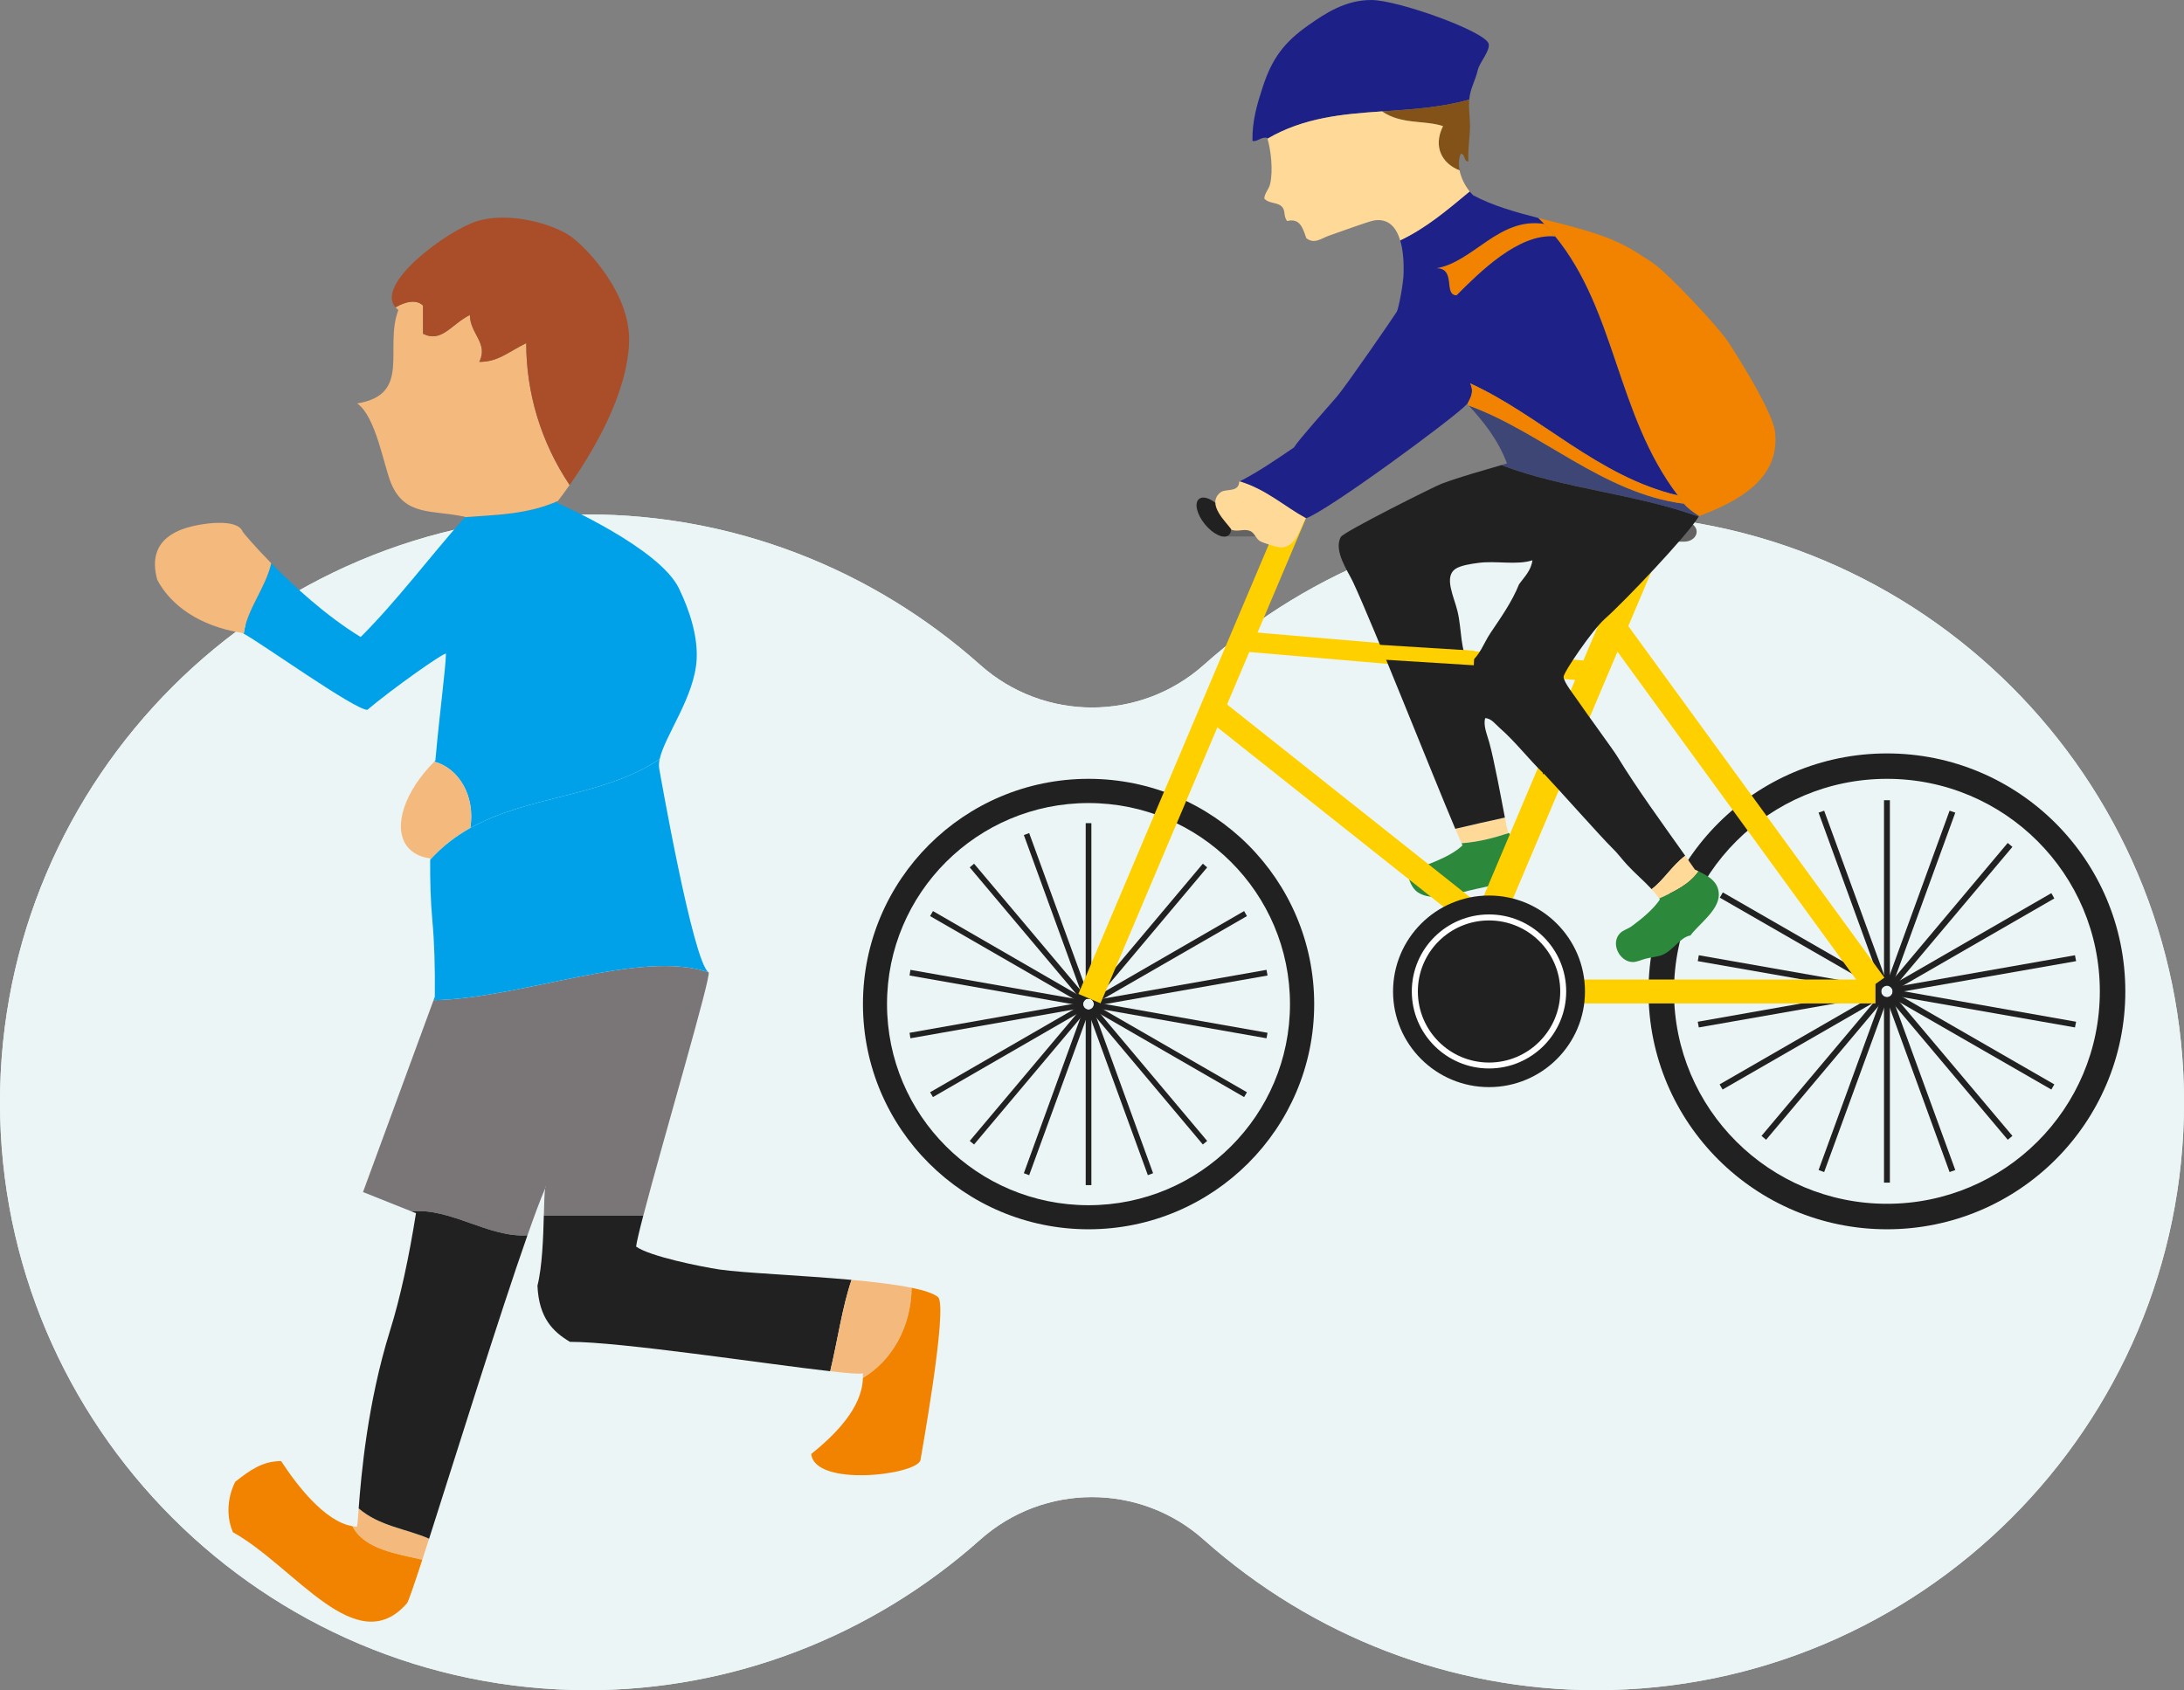
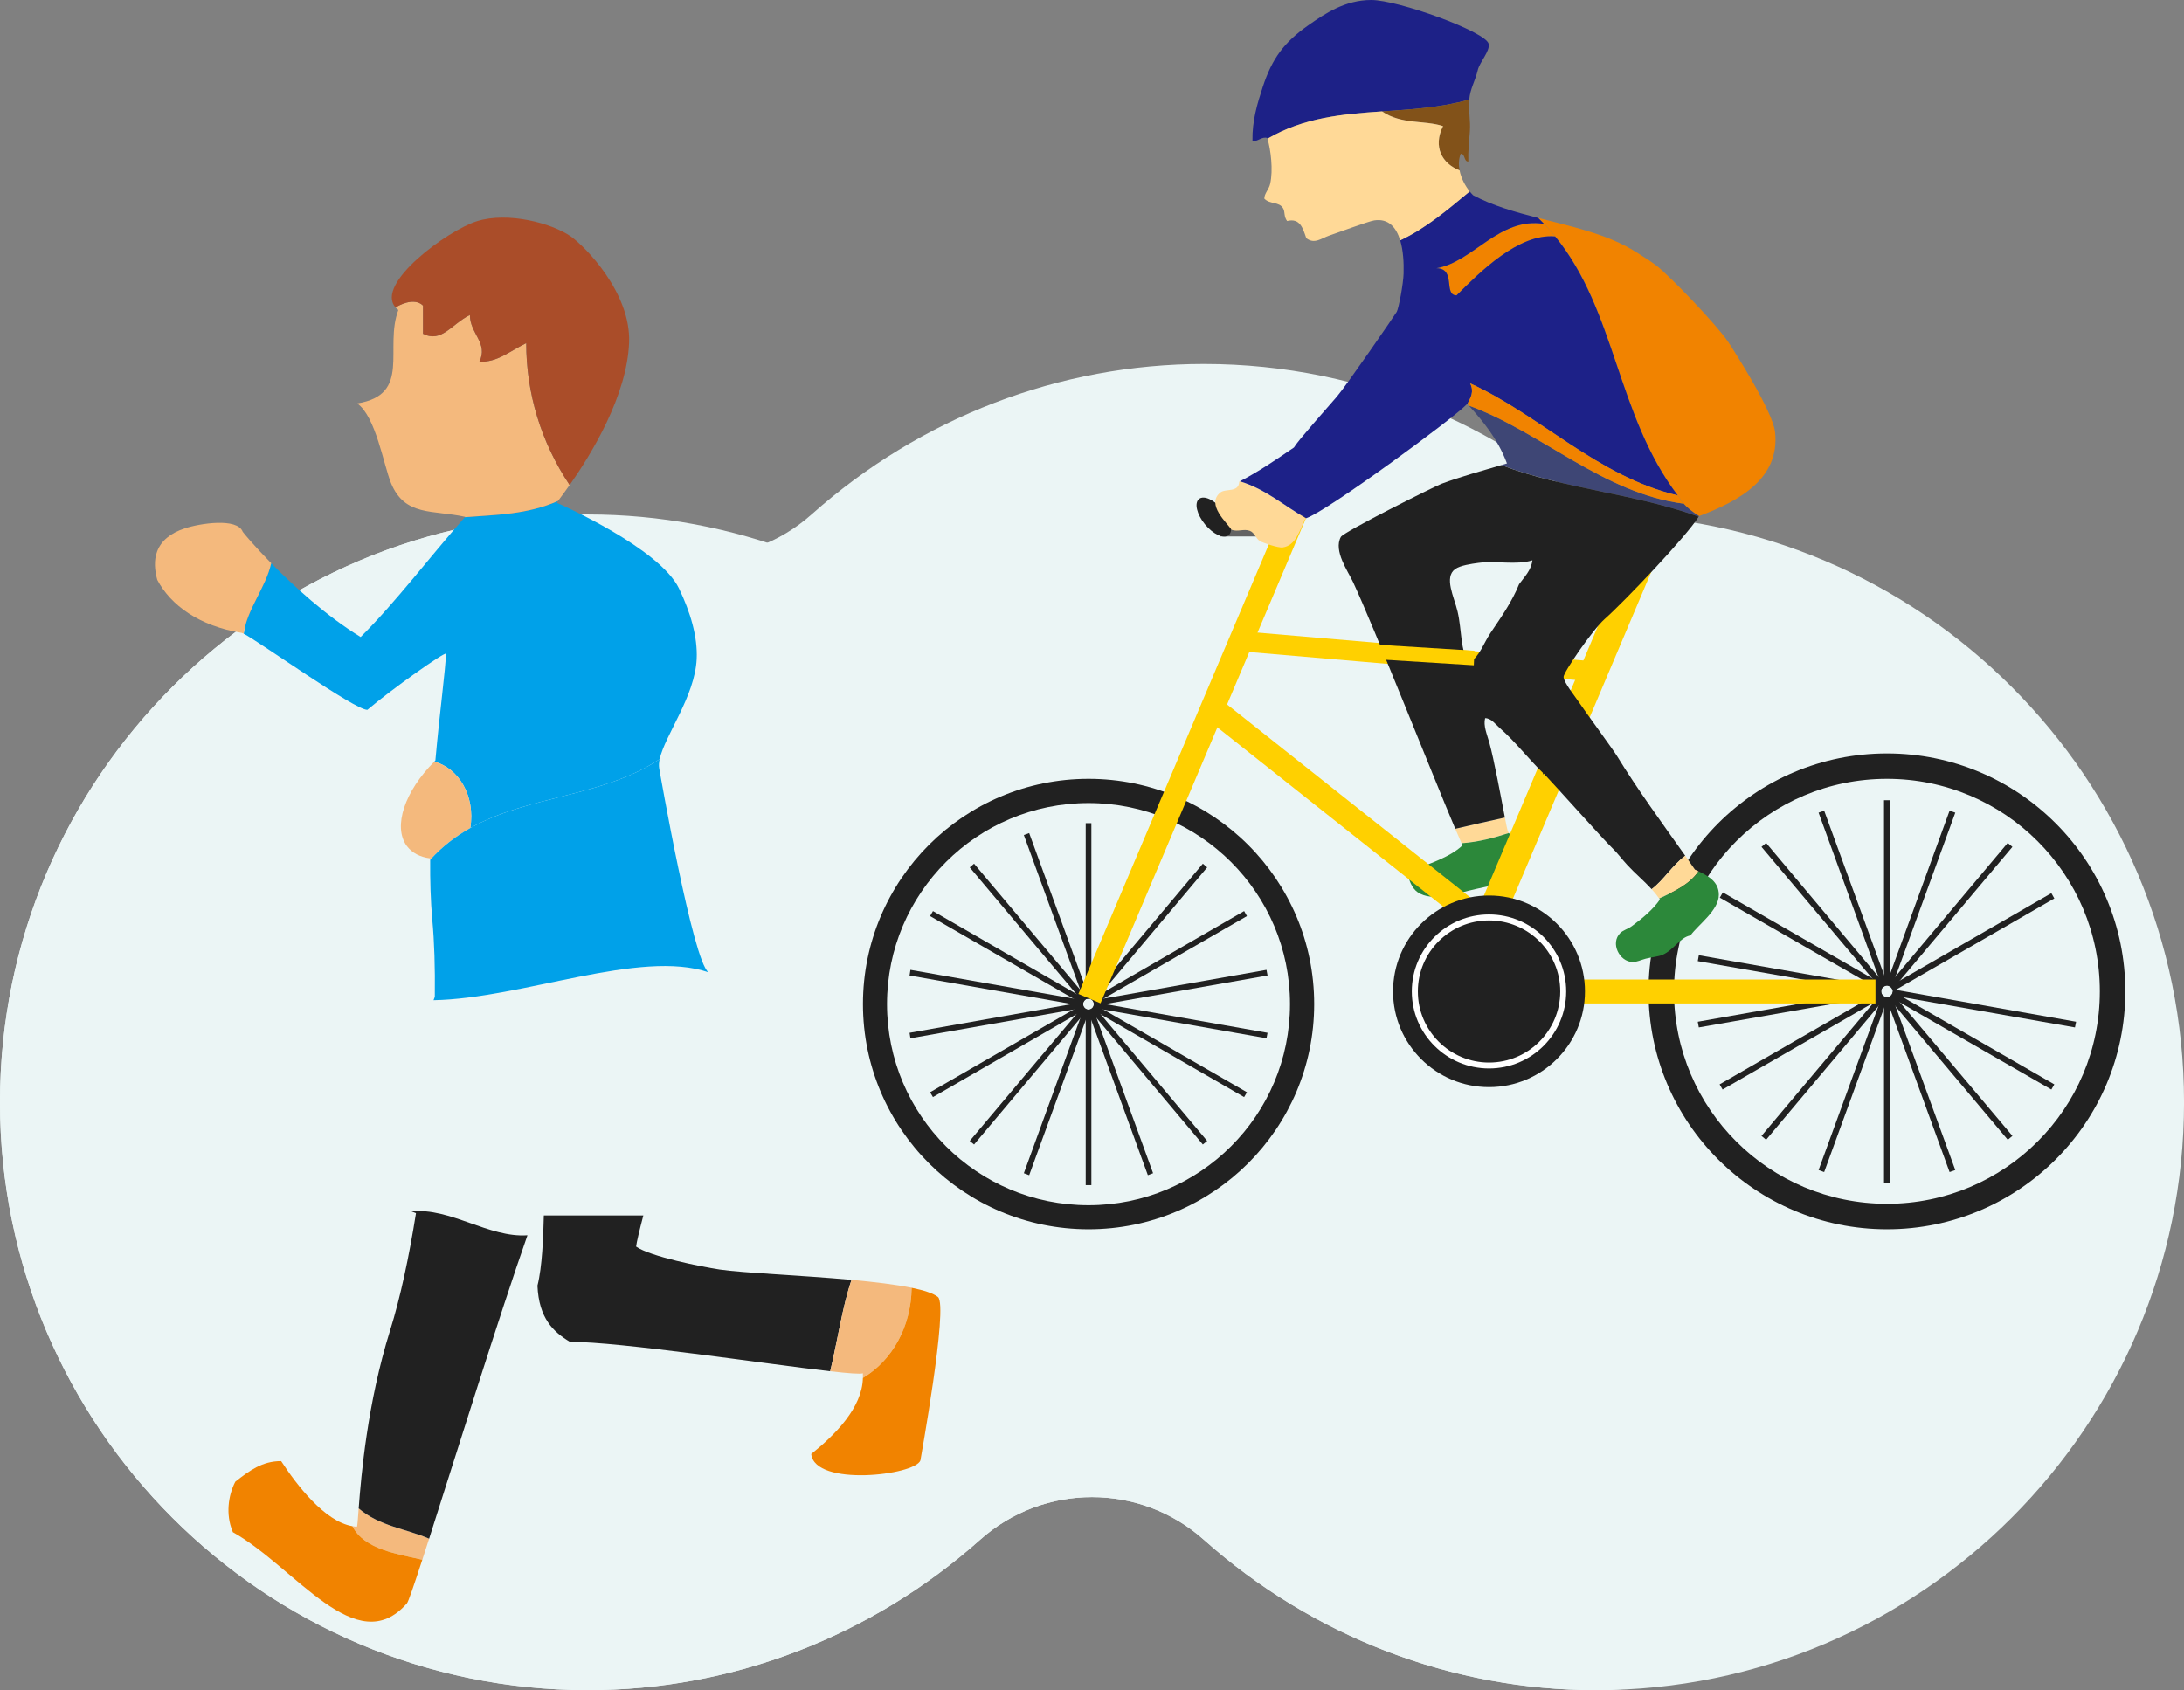
<svg xmlns="http://www.w3.org/2000/svg" version="1.1" id="レイヤー_1" x="0px" y="0px" viewBox="0 0 154.696 119.746" style="enable-background:new 0 0 154.696 119.746;" xml:space="preserve">
  <rect x="0" y="0" width="154.696" height="119.746" fill="#808080" stroke="none" />
  <style type="text/css">
	.st0{fill:#EBF5F5;}
	.st1{fill-rule:evenodd;clip-rule:evenodd;fill:#FFD997;}
	.st2{fill-rule:evenodd;clip-rule:evenodd;fill:#2C883A;}
	.st3{fill:#212121;}
	.st4{fill:#FFD000;}
	.st5{fill:#636363;}
	.st6{fill:#FFFFFF;}
	.st7{fill-rule:evenodd;clip-rule:evenodd;fill:#1D2187;}
	.st8{fill-rule:evenodd;clip-rule:evenodd;fill:#825219;}
	.st9{fill-rule:evenodd;clip-rule:evenodd;fill:#F18300;}
	.st10{fill-rule:evenodd;clip-rule:evenodd;fill:#1D2188;}
	.st11{fill-rule:evenodd;clip-rule:evenodd;fill:#3E4675;}
	.st12{fill-rule:evenodd;clip-rule:evenodd;fill:#212121;}
	.st13{fill:#7A7577;}
	.st14{fill:#F4B97D;}
	.st15{fill:#F18300;}
	.st16{fill:#00A1E9;}
	.st17{fill:#AA4D29;}
</style>
  <g>
    <g>
      <g>
        <g>
          <g>
-             <path class="st0" d="M113.047,119.746c-10.2,0-20.066-3.787-27.783-10.662c-2.256-2.01-5.086-3.016-7.917-3.016       s-5.661,1.005-7.917,3.016c-7.716,6.875-17.583,10.662-27.783,10.662C18.684,119.746,0,101.062,0,78.097       s18.684-41.649,41.649-41.649c10.2,0,20.066,3.787,27.783,10.662c2.256,2.01,5.086,3.016,7.917,3.016s5.661-1.005,7.917-3.016       c7.716-6.875,17.583-10.662,27.783-10.662c22.965,0,41.649,18.684,41.649,41.649S136.013,119.746,113.047,119.746z" />
+             <path class="st0" d="M113.047,119.746c-10.2,0-20.066-3.787-27.783-10.662c-2.256-2.01-5.086-3.016-7.917-3.016       s-5.661,1.005-7.917,3.016c-7.716,6.875-17.583,10.662-27.783,10.662C18.684,119.746,0,101.062,0,78.097       s18.684-41.649,41.649-41.649c2.256,2.01,5.086,3.016,7.917,3.016s5.661-1.005,7.917-3.016       c7.716-6.875,17.583-10.662,27.783-10.662c22.965,0,41.649,18.684,41.649,41.649S136.013,119.746,113.047,119.746z" />
            <path class="st0" d="M113.047,119.746c-10.2,0-20.066-3.787-27.783-10.662c-2.256-2.01-5.086-3.016-7.917-3.016       s-5.661,1.005-7.917,3.016c-7.716,6.875-17.583,10.662-27.783,10.662C18.684,119.746,0,101.062,0,78.097       s18.684-41.649,41.649-41.649c10.2,0,20.066,3.787,27.783,10.662c2.256,2.01,5.086,3.016,7.917,3.016s5.661-1.005,7.917-3.016       c7.716-6.875,17.583-10.662,27.783-10.662c22.965,0,41.649,18.684,41.649,41.649S136.013,119.746,113.047,119.746z" />
          </g>
        </g>
      </g>
    </g>
    <g>
      <path class="st1" d="M106.794,58.869c-0.028-0.072-0.101-0.432-0.2-0.945c-1.192,0.266-2.415,0.532-3.514,0.798    c0.179,0.421,0.327,0.765,0.444,1.021c1.264-0.094,2.327-0.392,3.353-0.725C106.842,58.969,106.813,58.92,106.794,58.869z" />
      <path class="st2" d="M107.844,60.12c-0.19-0.488-0.728-0.762-0.968-1.102c-1.026,0.333-2.09,0.631-3.353,0.725    c0.022,0.052,0.047,0.107,0.068,0.152c-0.941,0.888-2.482,1.329-3.846,1.901c-0.012,0.551,0.295,1.158,0.663,1.413    c1.056,0.721,2.724,0.085,4.139-0.227C106.437,62.562,108.683,62.255,107.844,60.12z" />
      <g>
        <path class="st3" d="M77.103,55.179c-8.827,0-15.979,7.149-15.979,15.958c0,8.815,7.151,15.956,15.979,15.956     c8.824,0,15.983-7.141,15.983-15.956C93.086,62.328,85.927,55.179,77.103,55.179z M77.103,85.388     c-7.888,0-14.274-6.373-14.274-14.25c0-7.86,6.387-14.243,14.274-14.243c7.883,0,14.269,6.383,14.269,14.243     C91.373,79.015,84.986,85.388,77.103,85.388z" />
        <g>
          <g>
            <rect x="76.902" y="58.32" class="st3" width="0.402" height="12.448" />
            <rect x="76.902" y="71.526" class="st3" width="0.402" height="12.44" />
          </g>
          <g>
            <polygon class="st3" points="77.16,70.714 76.778,70.844 72.521,59.161 72.898,59.023      " />
            <polygon class="st3" points="81.675,83.12 81.305,83.261 77.04,71.572 77.416,71.421      " />
          </g>
          <g>
            <polygon class="st3" points="77.01,70.714 76.704,70.982 68.688,61.454 68.995,61.191      " />
            <polygon class="st3" points="85.506,80.834 85.199,81.086 77.193,71.555 77.498,71.305      " />
          </g>
          <g>
            <polygon class="st3" points="76.876,70.784 76.673,71.126 65.88,64.904 66.083,64.548      " />
            <polygon class="st3" points="88.323,77.385 88.123,77.727 77.328,71.496 77.523,71.157      " />
          </g>
          <g>
            <polygon class="st3" points="76.763,70.877 76.692,71.272 64.425,69.114 64.486,68.713      " />
            <polygon class="st3" points="89.782,73.173 89.708,73.561 77.433,71.397 77.505,71.001      " />
          </g>
          <g>
            <polygon class="st3" points="76.692,71.001 76.763,71.397 64.486,73.561 64.425,73.173      " />
            <polygon class="st3" points="89.708,68.713 89.782,69.114 77.505,71.272 77.433,70.877      " />
          </g>
          <g>
            <polygon class="st3" points="76.673,71.157 76.876,71.496 66.083,77.727 65.88,77.385      " />
            <polygon class="st3" points="88.123,64.548 88.323,64.904 77.523,71.126 77.328,70.784      " />
          </g>
          <g>
            <polygon class="st3" points="76.704,71.305 77.01,71.555 68.995,81.086 68.688,80.834      " />
            <polygon class="st3" points="85.199,61.191 85.506,61.454 77.498,70.982 77.193,70.714      " />
          </g>
          <g>
            <polygon class="st3" points="76.778,71.421 77.16,71.572 72.898,83.261 72.521,83.12      " />
            <polygon class="st3" points="81.305,59.023 81.675,59.161 77.416,70.859 77.04,70.714      " />
          </g>
        </g>
      </g>
      <g>
        <path class="st3" d="M133.658,53.379c-9.329,0-16.892,7.55-16.892,16.863c0,9.306,7.562,16.851,16.892,16.851     c9.323,0,16.882-7.545,16.882-16.851C150.54,60.929,142.98,53.379,133.658,53.379z M133.658,85.287     c-8.333,0-15.086-6.73-15.086-15.044c0-8.321,6.753-15.064,15.086-15.064c8.328,0,15.076,6.743,15.076,15.064     C148.734,78.557,141.986,85.287,133.658,85.287z" />
        <g>
          <g>
            <rect x="133.447" y="56.695" class="st3" width="0.416" height="13.138" />
            <rect x="133.447" y="70.641" class="st3" width="0.416" height="13.147" />
          </g>
          <g>
            <polygon class="st3" points="133.714,69.787 133.318,69.944 128.813,57.575 129.208,57.436      " />
            <polygon class="st3" points="138.496,82.896 138.092,83.039 133.594,70.692 133.99,70.545      " />
          </g>
          <g>
            <polygon class="st3" points="133.557,69.801 133.241,70.068 124.769,60 125.096,59.721      " />
            <polygon class="st3" points="142.543,80.477 142.214,80.751 133.743,70.683 134.07,70.416      " />
          </g>
          <g>
            <rect x="127.393" y="60.175" transform="matrix(0.499 -0.867 0.867 0.499 6.075 144.02)" class="st3" width="0.429" height="13.162" />
            <polygon class="st3" points="145.511,76.827 145.3,77.192 133.89,70.628 134.104,70.256      " />
          </g>
          <g>
            <polygon class="st3" points="133.298,69.961 133.226,70.37 120.255,68.096 120.33,67.678      " />
            <polygon class="st3" points="147.054,72.389 146.972,72.792 134.011,70.516 134.083,70.097      " />
          </g>
          <g>
            <polygon class="st3" points="133.226,70.097 133.298,70.516 120.33,72.792 120.255,72.389      " />
-             <polygon class="st3" points="146.972,67.678 147.054,68.096 134.083,70.37 134.011,69.961      " />
          </g>
          <g>
            <polygon class="st3" points="133.201,70.256 133.414,70.628 122.014,77.192 121.802,76.827      " />
            <polygon class="st3" points="145.3,63.278 145.511,63.653 134.104,70.23 133.89,69.86      " />
          </g>
          <g>
            <polygon class="st3" points="133.241,70.402 133.557,70.683 125.096,80.751 124.769,80.477      " />
            <polygon class="st3" points="142.209,59.721 142.543,60 134.07,70.068 133.743,69.801      " />
          </g>
          <g>
            <polygon class="st3" points="133.318,70.545 133.714,70.692 129.208,83.039 128.813,82.896      " />
            <polygon class="st3" points="138.092,57.436 138.496,57.575 133.99,69.944 133.594,69.787      " />
          </g>
        </g>
      </g>
      <rect x="105.47" y="69.398" class="st4" width="27.373" height="1.694" />
-       <polygon class="st4" points="133.474,69.265 132.089,70.247 113.339,44.484 114.128,43.932 115.012,43.914   " />
      <rect x="65.783" y="52.742" transform="matrix(0.39 -0.921 0.921 0.39 2.154 110.436)" class="st4" width="37.37" height="1.7" />
      <polygon class="st4" points="102.72,69.091 115.952,37.816 118.105,37.816 104.514,69.924   " />
-       <path class="st5" d="M120.177,37.673c0,0.389-0.393,0.705-0.885,0.705h-5.144c-0.49,0-0.887-0.315-0.887-0.705l0,0    c0-0.393,0.397-0.71,0.887-0.71h5.144C119.784,36.963,120.177,37.28,120.177,37.673L120.177,37.673z" />
      <polygon class="st4" points="105.525,66.848 85.513,50.965 86.575,49.64 106.58,65.518   " />
      <rect x="86.447" y="36.625" class="st5" width="5.039" height="1.382" />
      <path class="st3" d="M86.601,36.119c0.575,0.714,0.771,1.523,0.424,1.8c-0.352,0.282-1.099-0.068-1.68-0.775    c-0.58-0.712-0.763-1.51-0.419-1.79C85.267,35.065,86.019,35.414,86.601,36.119z" />
      <polygon class="st4" points="112.925,48.292 87.899,46.144 87.927,44.721 112.945,46.863   " />
      <path class="st3" d="M112.266,70.243c0,3.742-3.05,6.778-6.796,6.778c-3.756,0-6.798-3.037-6.798-6.778    c0-3.749,3.042-6.796,6.798-6.796C109.217,63.446,112.266,66.494,112.266,70.243z" />
      <path class="st6" d="M105.47,75.7c-3.019,0-5.47-2.454-5.47-5.457c0-3.018,2.451-5.456,5.47-5.456c3.02,0,5.466,2.438,5.466,5.456    C110.936,73.247,108.49,75.7,105.47,75.7z M105.47,65.212c-2.783,0-5.041,2.248-5.041,5.031c0,2.775,2.258,5.037,5.041,5.037    c2.778,0,5.044-2.262,5.044-5.037C110.514,67.46,108.248,65.212,105.47,65.212z" />
      <path class="st7" d="M104.676,4.954c0.134-0.554,0.879-1.348,0.769-1.846C105.245,2.239,99.018-0.002,97.125,0    c-1.855,0-3.297,0.979-4.434,1.776c-1.754,1.228-2.588,2.377-3.24,4.358c-0.398,1.21-0.766,2.431-0.738,3.848    c0.316,0.101,0.68-0.343,1.051-0.203c0.005,0.015,0.009,0.033,0.014,0.047c2.571-1.504,5.327-1.744,8.114-1.935    c-0.162-0.114-0.323-0.241-0.477-0.396c0.155,0.155,0.315,0.282,0.477,0.396c2.062-0.142,4.14-0.258,6.176-0.836    C104.138,6.263,104.483,5.766,104.676,4.954z" />
      <path class="st8" d="M103.384,12.07c-0.077-0.393-0.069-0.799,0.079-1.173c0.329-0.017,0.213,0.564,0.54,0.546    c-0.025-0.721,0.058-1.425,0.11-2.146c0.055-0.747-0.102-1.456-0.052-2.175c0.001-0.024,0.006-0.045,0.008-0.068    c-2.036,0.578-4.114,0.695-6.176,0.836c1.367,0.948,3.034,0.615,4.32,1.044C101.476,10.409,102.157,11.598,103.384,12.07z" />
      <path class="st1" d="M103.384,12.07c-1.227-0.472-1.908-1.661-1.172-3.135c-1.285-0.429-2.953-0.096-4.32-1.044    c-2.787,0.191-5.543,0.431-8.114,1.935c0.228,0.776,0.415,2.202,0.189,3.2c-0.087,0.399-0.41,0.669-0.414,1.047    c0.401,0.423,1.047,0.195,1.335,0.693c0.149,0.263,0.033,0.565,0.28,0.894c0.925-0.232,1.118,0.521,1.358,1.213    c0.58,0.453,1.065,0.009,1.619-0.18c0.475-0.157,2.778-1.013,3.194-1.077c1.02-0.153,1.568,0.504,1.842,1.426    c1.836-0.871,3.316-2.132,4.926-3.469C103.784,13.175,103.495,12.637,103.384,12.07z" />
      <path class="st1" d="M87.774,34.129c-0.032,0.793-0.964,0.462-1.334,0.762c-1.045,0.846,0.497,2.159,0.789,2.644    c0.458,0.162,0.864-0.087,1.297,0.074c0.34,0.126,0.421,0.548,0.721,0.729c0.191,0.114,1.296,0.493,1.608,0.447    c0.965-0.134,1.208-1.276,1.614-2.048c0.013-0.005,0.031-0.013,0.046-0.019c-1.565-0.868-2.825-2.046-4.691-2.616    C87.807,34.111,87.791,34.121,87.774,34.129z" />
      <path class="st9" d="M125.729,30.599c-0.165-1.486-2.959-5.84-3.328-6.388c-0.792-1.181-4.168-4.727-5.152-5.452    c-0.434-0.32-0.909-0.61-1.363-0.899c-1.965-1.252-4.49-1.794-6.934-2.418c5.619,5.381,5.162,13.653,10.048,19.871    c0.217,0.431,0.724,0.863,1.348,1.25c0,0,0.001,0,0.001-0.001C123.24,35.479,126.094,33.874,125.729,30.599z" />
      <path class="st9" d="M101.733,19.005c1.437,0,0.479,1.919,1.437,1.919c1.665-1.662,4.409-4.407,6.985-4.169    c-0.249-0.304-0.509-0.602-0.789-0.892C106.173,15.358,104.35,18.57,101.733,19.005z" />
      <path class="st10" d="M118.834,35.097c-4.335-5.705-4.362-13.061-8.678-18.342c-2.576-0.237-5.321,2.507-6.985,4.169    c-0.959,0,0-1.919-1.437-1.919c2.617-0.435,4.44-3.647,7.634-3.143c-0.134-0.143-0.272-0.283-0.416-0.42    c-1.635-0.419-3.235-0.873-4.606-1.605c-0.079-0.075-0.158-0.17-0.238-0.266c-1.61,1.337-3.09,2.598-4.926,3.469    c0.209,0.705,0.259,1.561,0.237,2.333c-0.019,0.74-0.349,2.48-0.486,2.719c-0.138,0.236-3.579,5.242-4.242,6.011    c-0.661,0.767-2.76,3.117-3.039,3.601c-1.228,0.836-2.445,1.68-3.827,2.396c1.866,0.569,3.126,1.748,4.691,2.616    c1.529-0.525,10.385-7.036,11.35-8.044c-0.072-0.023-0.143-0.05-0.213-0.075c0.07,0.026,0.142,0.052,0.213,0.075    c0.022-0.023,0.046-0.048,0.061-0.066c0.002,0.002,0.006,0.008,0.01,0.01c0.237-0.453,0.491-0.864,0.194-1.458    C109.084,29.413,113.193,33.777,118.834,35.097z" />
      <path class="st11" d="M120.347,36.563c-0.444-0.276-0.828-0.574-1.093-0.879c-5.723-0.742-10.112-5.101-15.213-6.947    c1.051,1.164,2.055,2.387,2.699,4.095c-0.13,0.04-0.267,0.081-0.4,0.12c4.468,1.695,9.486,2.019,13.98,3.653    C120.328,36.594,120.339,36.577,120.347,36.563z" />
      <path class="st9" d="M118.999,35.314c-0.056-0.073-0.107-0.146-0.165-0.217c-5.641-1.32-9.75-5.683-14.703-7.936    c0.297,0.594,0.043,1.005-0.194,1.458c0.036,0.038,0.069,0.079,0.105,0.119c5.101,1.846,9.49,6.205,15.213,6.947    C119.15,35.561,119.061,35.439,118.999,35.314z" />
      <path class="st12" d="M119.367,60.628c-1.626-2.3-3.398-4.716-4.836-7.072c-0.258-0.425-2.313-3.231-2.706-3.824    c-0.308-0.463-1.049-1.361-1.075-1.771c-0.023-0.304,2.045-3.336,2.914-4.106c1.388-1.228,5.791-5.855,6.656-7.25    c-4.493-1.634-9.512-1.958-13.98-3.653c-1.374,0.405-2.861,0.811-4.234,1.321c-0.484,0.179-6.937,3.408-7.132,3.768    c-0.539,0.979,0.507,2.431,0.867,3.204c1.477,3.171,5.58,13.554,7.238,17.476c1.099-0.265,2.322-0.532,3.514-0.798    c-0.278-1.446-0.774-4.141-1.105-5.316c-0.166-0.596-0.433-1.192-0.295-1.726c0.434,0.004,0.722,0.424,1.024,0.687    c1.112,0.969,2.048,2.203,3.08,3.199c-0.041,0.115-0.039,0.117,0.059,0.045c1.019,1.08,4.176,4.629,4.813,5.24    c0.414,0.396,0.73,0.843,1.105,1.243c0.548,0.596,1.173,1.111,1.714,1.702C117.846,62.349,118.437,61.329,119.367,60.628z     M107.599,41.391c-0.505,1.255-1.28,2.345-2.03,3.46c-0.49,0.728-0.725,1.589-1.499,2.137c-0.655-0.876-0.511-2.327-0.831-3.674    c-0.24-1.016-0.975-2.414-0.17-2.994c0.375-0.265,1.145-0.373,1.639-0.439c1.249-0.172,2.708,0.175,3.835-0.184    C108.447,40.429,107.972,40.873,107.599,41.391z" />
      <path class="st1" d="M120.311,61.732c-0.087-0.042-0.175-0.083-0.259-0.125c-0.223-0.323-0.453-0.65-0.685-0.979    c-0.929,0.701-1.52,1.721-2.378,2.371c0.19,0.207,0.372,0.426,0.535,0.659C118.63,63.146,119.658,62.669,120.311,61.732z" />
      <path class="st2" d="M120.311,61.732c-0.654,0.937-1.681,1.415-2.788,1.925c0.015,0.024,0.035,0.046,0.051,0.07    c-0.458,0.678-1.217,1.322-1.997,1.894c-0.249,0.183-0.592,0.272-0.807,0.477c-0.734,0.72-0.059,2.036,0.863,2.062    c0.292,0.008,0.597-0.149,0.942-0.239c0.416-0.107,0.904-0.143,1.197-0.275c0.788-0.35,1.222-1.236,1.966-1.371    c0.563-0.777,2.012-1.774,2.009-2.886C121.745,62.467,121.001,62.066,120.311,61.732z" />
      <polygon class="st4" points="104.392,47.134 87.764,46.098 87.814,45.072 104.436,46.102   " />
    </g>
    <g>
-       <path class="st13" d="M50.19,68.887L50.19,68.887c-4.845-1.662-13.194,1.857-19.481,1.975l-4.996,13.593l3.439,1.373    c2.736-0.285,5.476,1.882,8.209,1.691c0.505-1.433,0.934-2.59,1.255-3.329c0.018-0.086,0.032-0.137,0.058-0.142    c-0.014,0.043-0.039,0.096-0.058,0.142c-0.054,0.294-0.069,1.02-0.094,1.925c2.242,0,4.661,0,7.048,0    C46.909,80.954,50.431,69.045,50.19,68.887z" />
      <path class="st3" d="M60.316,90.677c-3.591-0.326-7.686-0.489-9.337-0.732c-1.294-0.195-4.932-0.919-5.923-1.626    c0.036-0.308,0.224-1.107,0.512-2.204c-2.387,0-4.806,0-7.048,0c-0.04,1.552-0.112,3.628-0.451,4.975    c0.104,2.318,1.121,3.27,2.3,3.978c3.554-0.009,13.796,1.556,18.436,2.084C59.339,94.934,59.653,92.622,60.316,90.677z" />
      <path class="st14" d="M64.573,91.238c-1.143-0.236-2.646-0.413-4.257-0.561c-0.663,1.945-0.977,4.257-1.511,6.474    c1.291,0.148,2.149,0.214,2.311,0.144c0.007,0.11,0.007,0.22,0.004,0.33C63.182,96.398,64.534,94.021,64.573,91.238z" />
      <path class="st15" d="M66.437,91.892c-0.321-0.258-0.984-0.474-1.864-0.654c-0.039,2.783-1.392,5.161-3.454,6.388    c-0.04,2.109-1.983,4.047-3.659,5.388c0.252,2.343,7.361,1.51,7.736,0.452C65.168,103.55,67.194,92.508,66.437,91.892z" />
      <path class="st14" d="M29.912,110.508c0.148-0.46,0.31-0.959,0.483-1.494c-1.604-0.705-3.511-0.876-4.989-2.147    c-0.058,0.773-0.086,1.24-0.123,1.3c-0.108-0.006-0.213-0.02-0.321-0.038C25.813,109.803,28.207,110.097,29.912,110.508z" />
      <path class="st15" d="M24.962,108.129c-1.965-0.334-3.94-2.911-5.047-4.611c-1.348-0.007-2.26,0.689-3.248,1.458    c-0.526,1.022-0.663,2.336-0.216,3.462c0.022,0.036,0.029,0.074,0.036,0.11c4.434,2.478,8.746,9.137,12.336,5.047    c0.101-0.11,0.497-1.276,1.089-3.088C28.207,110.097,25.813,109.803,24.962,108.129z" />
      <path class="st3" d="M37.36,87.519c-2.733,0.191-5.472-1.976-8.209-1.691l0.314,0.123c-0.49,3.097-1.11,5.99-1.835,8.31    c-1.615,5.173-2.048,10.281-2.224,12.607c1.478,1.271,3.385,1.442,4.989,2.147C32.266,103.177,35.373,93.177,37.36,87.519z" />
      <path class="st16" d="M48.092,41.689c-1.374-2.843-8.346-5.941-8.663-6.071c0.029-0.036,0.065-0.087,0.094-0.126    c-2.199,0.973-4.395,0.975-6.594,1.148c-2.675,3.036-4.816,5.927-7.383,8.492c-2.451-1.498-4.762-3.627-6.334-5.227    c-0.4,1.754-1.727,3.268-1.95,4.993c1.11,0.57,7.881,5.416,8.76,5.393c1.73-1.471,5.498-4.133,5.566-3.974    c-0.029,1.135-0.436,4.043-0.75,7.569c-0.025,0.027-0.05,0.052-0.079,0.079c1.694,0.436,2.927,2.385,2.552,4.703    c4.149-2.336,9.355-2.177,13.414-4.885c0.368-1.678,2.495-4.445,2.621-7.091C49.422,45.118,48.899,43.36,48.092,41.689z" />
      <path class="st14" d="M30.759,53.964c-2.08,2.085-2.949,4.593-1.947,5.968c0.375,0.503,0.948,0.793,1.658,0.883    c0,0.032,0,0.068,0,0.101c0.865-0.955,1.82-1.675,2.841-2.25C33.686,56.349,32.453,54.4,30.759,53.964z" />
      <path class="st16" d="M46.689,54.422c-0.029-0.191-0.014-0.406,0.036-0.64c-4.059,2.707-9.265,2.549-13.414,4.885    c-0.014,0.067-0.014,0.133-0.029,0.202c0.014-0.068,0.014-0.135,0.029-0.202c-1.02,0.575-1.975,1.294-2.841,2.25    c-0.011,1.456,0.029,2.898,0.151,4.263c0.144,1.518,0.202,3.378,0.177,5.44l-0.09,0.243c6.287-0.119,14.636-3.637,19.481-1.975    C49.083,68.16,46.729,54.658,46.689,54.422z" />
      <path class="st14" d="M17.193,37.675c-0.389-1.017-3.064-0.586-4.102-0.242c-1.049,0.346-1.68,0.903-1.954,1.62    c-0.014,0.029-0.025,0.058-0.029,0.085c-0.195,0.555-0.169,1.217,0.032,1.945c0.948,1.793,2.971,3.275,5.991,3.758    c0.018,0.004,0.068,0.023,0.13,0.056c0.224-1.725,1.55-3.239,1.95-4.993C17.979,38.647,17.208,37.716,17.193,37.675z" />
      <path class="st14" d="M33.949,25.638c0.663-1.328-0.667-1.992-0.667-3.324c-1.327,0.665-1.994,1.995-3.32,1.332    c0-0.667,0-1.332,0-1.995c-0.472-0.472-1.283-0.269-1.947,0.126c0.058,0.065,0.123,0.126,0.202,0.184    c-1.028,2.695,0.973,5.995-2.916,6.622c1.319,0.923,1.867,4.353,2.397,5.649c0.981,2.374,2.952,1.88,5.252,2.385    c-0.011,0.007-0.014,0.016-0.022,0.023c2.199-0.173,4.395-0.175,6.594-1.148c0.205-0.269,0.494-0.654,0.825-1.128    c-2.047-3.052-3.075-6.554-3.075-10.054C35.939,24.973,35.279,25.638,33.949,25.638z" />
      <path class="st17" d="M40.424,16.745c-1.334-0.925-4.416-1.763-6.64-1.074c-2.08,0.649-7.257,4.44-5.768,6.107    c0.663-0.395,1.474-0.598,1.947-0.126c0,0.663,0,1.329,0,1.995c1.327,0.663,1.994-0.667,3.32-1.332    c0,1.332,1.33,1.995,0.667,3.324c1.33,0,1.99-0.665,3.324-1.328c0,3.5,1.028,7.003,3.075,10.054    c1.532-2.186,4.063-6.312,4.211-10.096C44.699,20.748,41.437,17.451,40.424,16.745z" />
    </g>
  </g>
</svg>